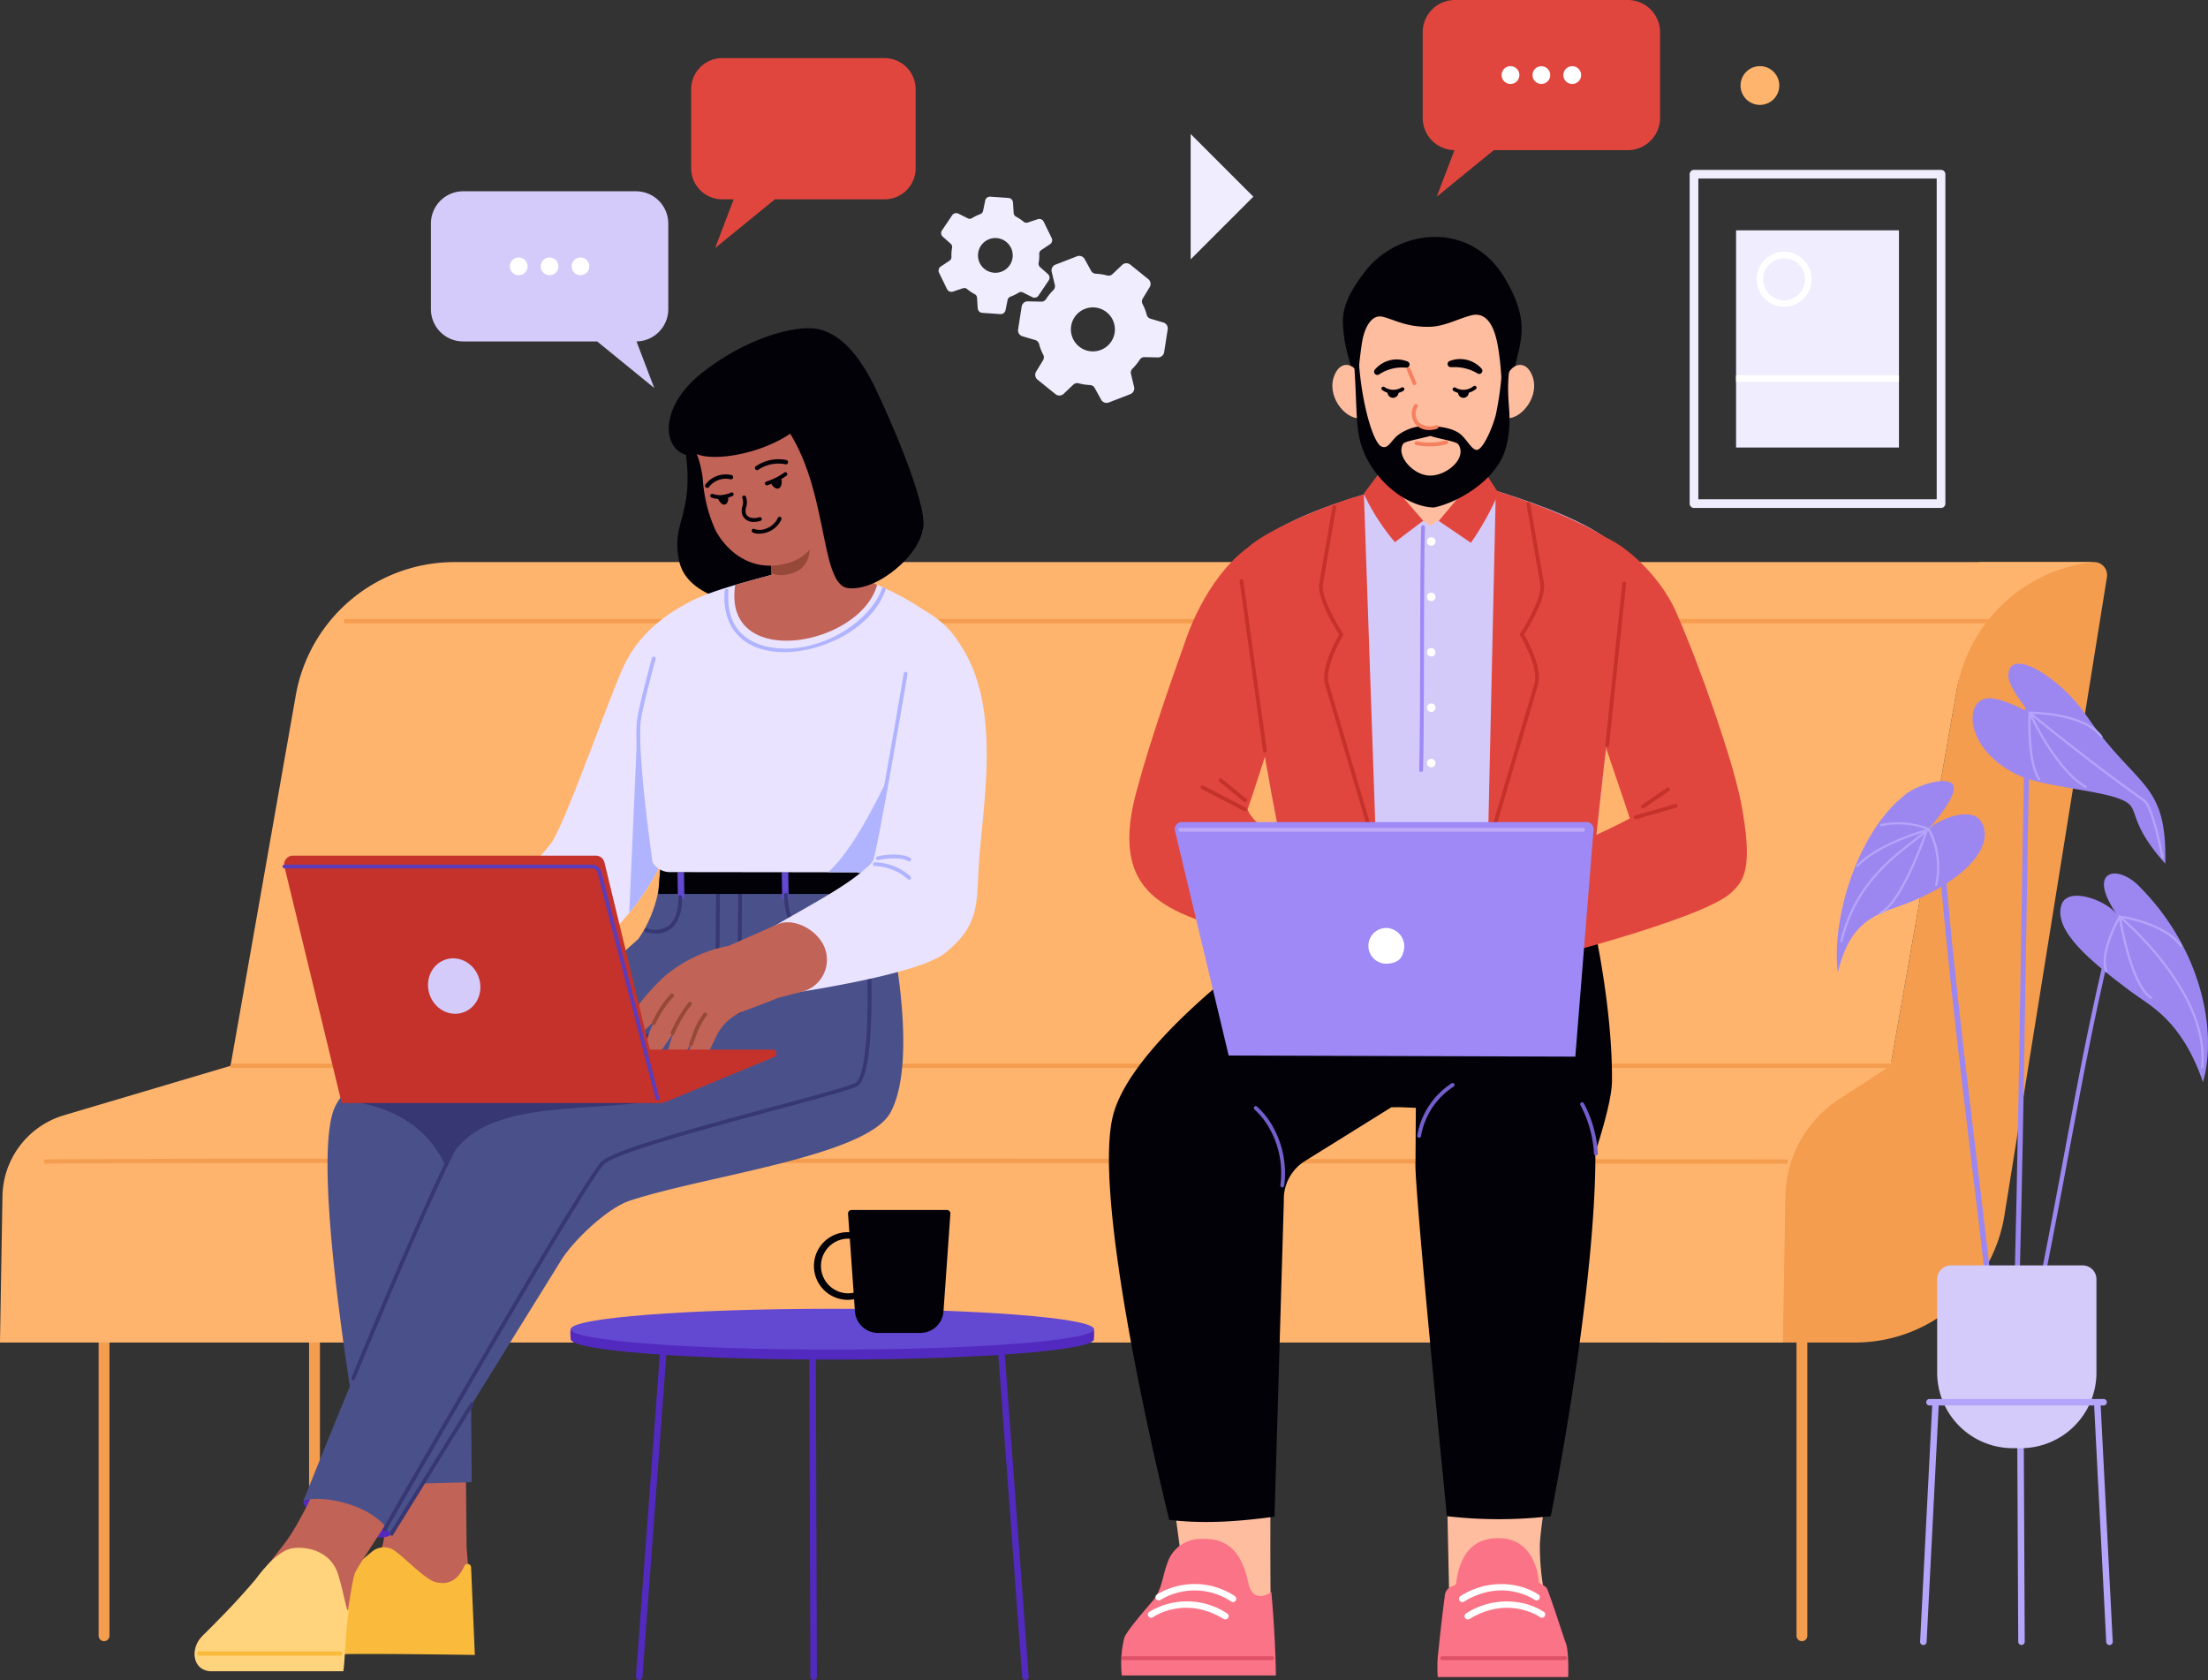
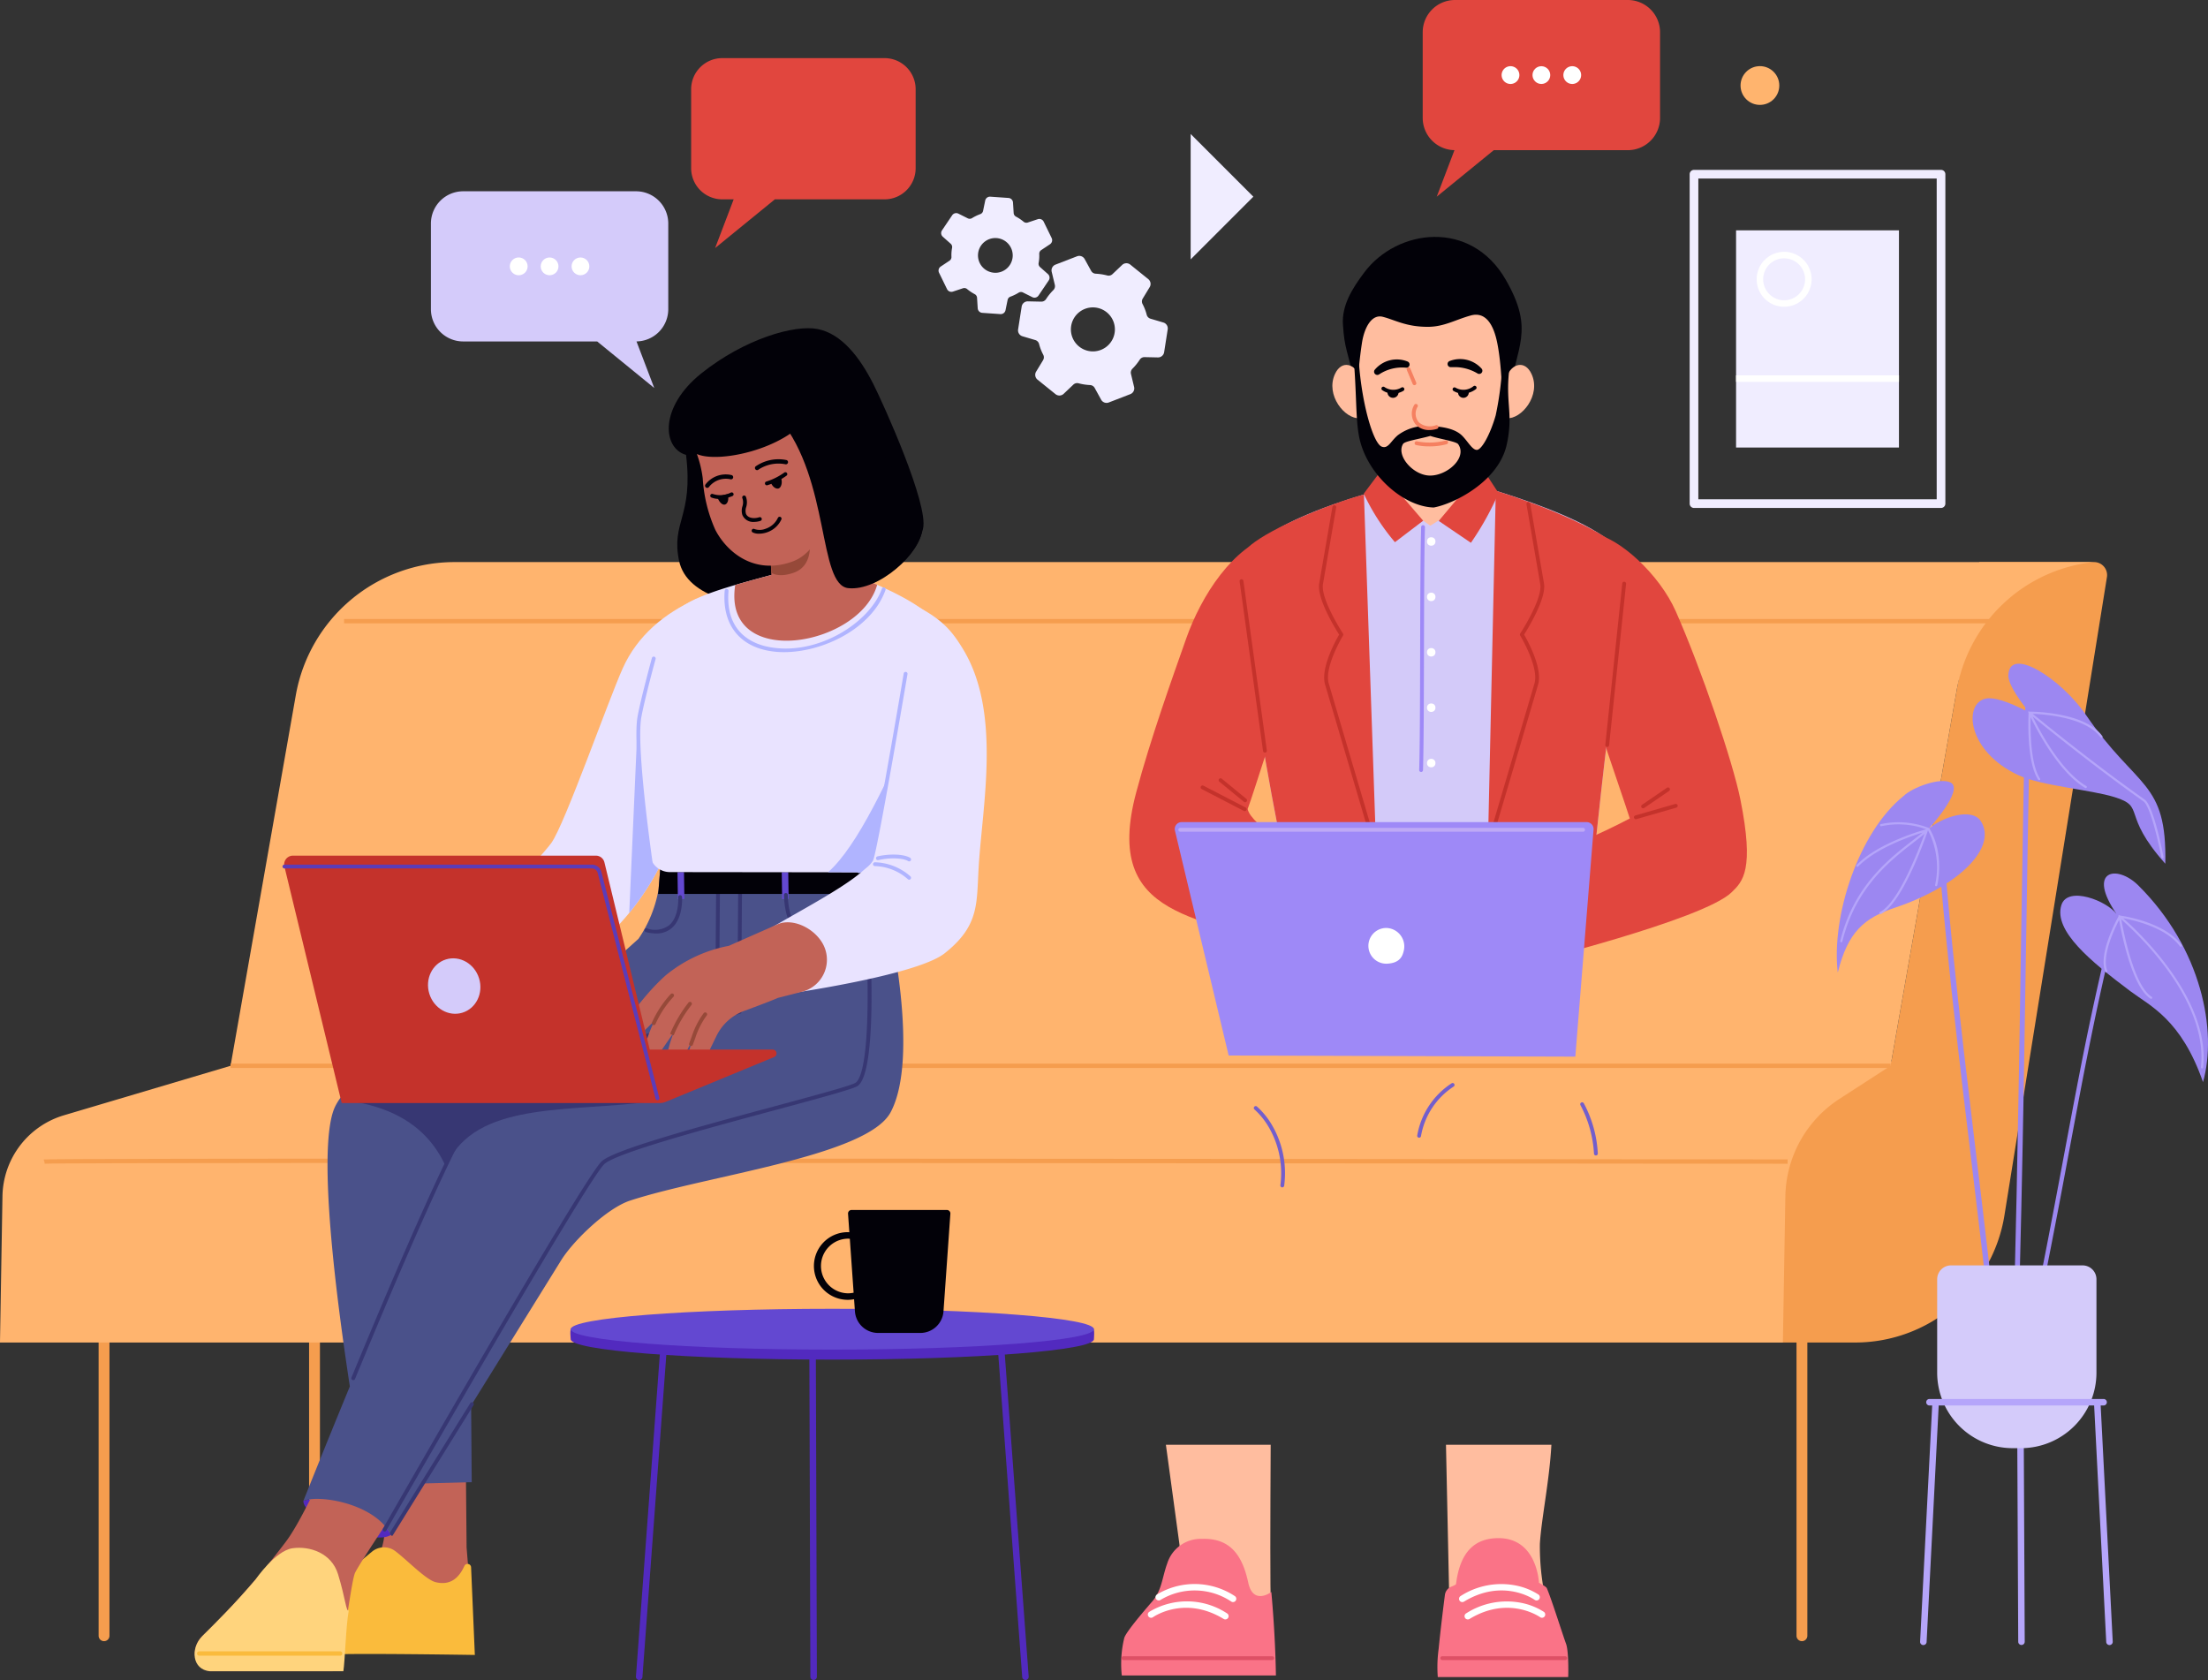
<svg xmlns="http://www.w3.org/2000/svg" width="377.286" height="287.038" viewBox="0 0 377.286 287.038">
  <rect x="0" y="0" width="377.286" height="287.038" fill="#333333" stroke="none" />
  <g id="img-helps-the-higher-education-sector" transform="translate(-1115.803 -1123.332)">
    <g id="Group_7085" data-name="Group 7085" transform="translate(-1498.827 -183.688)">
      <g id="Group_7024" data-name="Group 7024" transform="translate(2614.63 1258.776)">
        <path id="Path_18514" data-name="Path 18514" d="M2984.939,1378.812h-27.725a5.317,5.317,0,0,0-5.317,5.317v13.494a5.318,5.318,0,0,0,5.317,5.318h1.95l-3.17,8.322,10.207-8.322h18.739a5.318,5.318,0,0,0,5.318-5.318v-13.494A5.317,5.317,0,0,0,2984.939,1378.812Z" transform="translate(-2833.799 -1320.638)" fill="#e1463e" />
        <g id="Group_6999" data-name="Group 6999" transform="translate(288.715 77.271)">
          <g id="Group_6997" data-name="Group 6997">
            <path id="Path_18515" data-name="Path 18515" d="M3566.14,1559.7h-42.211a.742.742,0,0,1-.742-.741V1502.68a.742.742,0,0,1,.742-.741h42.211a.741.741,0,0,1,.741.741v56.281A.741.741,0,0,1,3566.14,1559.7Zm-41.469-1.483H3565.4v-54.8H3524.67Z" transform="translate(-3523.187 -1501.939)" fill="#f0edff" />
          </g>
          <rect id="Rectangle_4527" data-name="Rectangle 4527" width="27.832" height="37.109" transform="translate(7.931 10.327)" fill="#f0edff" />
          <g id="Group_6998" data-name="Group 6998" transform="translate(11.449 13.997)">
            <path id="Path_18516" data-name="Path 18516" d="M3563.912,1555.375a4.694,4.694,0,1,1,4.694-4.694A4.7,4.7,0,0,1,3563.912,1555.375Zm0-8.277a3.582,3.582,0,1,0,3.582,3.582A3.586,3.586,0,0,0,3563.912,1547.1Z" transform="translate(-3559.217 -1545.986)" fill="#fff" />
          </g>
          <rect id="Rectangle_4528" data-name="Rectangle 4528" width="27.832" height="1.112" transform="translate(7.931 35.102)" fill="#fff" />
        </g>
        <g id="Group_7001" data-name="Group 7001" transform="translate(73.632 80.926)">
          <path id="Path_18517" data-name="Path 18517" d="M2881.386,1513.442h-29.535a5.51,5.51,0,0,0-5.51,5.51v14.637a5.51,5.51,0,0,0,5.51,5.51h22.9l9.749,7.949-3.03-7.953a5.508,5.508,0,0,0,5.427-5.506v-14.637A5.51,5.51,0,0,0,2881.386,1513.442Z" transform="translate(-2846.341 -1513.442)" fill="#d4cbfa" />
          <g id="Group_7000" data-name="Group 7000" transform="translate(13.484 11.311)">
            <path id="Path_18518" data-name="Path 18518" d="M2891.809,1550.555a1.517,1.517,0,1,0-1.518,1.517A1.517,1.517,0,0,0,2891.809,1550.555Z" transform="translate(-2888.774 -1549.038)" fill="#fff" />
            <circle id="Ellipse_213" data-name="Ellipse 213" cx="1.517" cy="1.517" r="1.517" transform="translate(5.276)" fill="#fff" />
            <circle id="Ellipse_214" data-name="Ellipse 214" cx="1.517" cy="1.517" r="1.517" transform="translate(10.553)" fill="#fff" />
          </g>
        </g>
        <g id="Group_7003" data-name="Group 7003" transform="translate(243.101 48.244)">
          <path id="Path_18519" data-name="Path 18519" d="M3435.276,1407.632h-29.535a5.51,5.51,0,0,0-5.51,5.51v14.637a5.508,5.508,0,0,0,5.427,5.506l-3.03,7.953,9.749-7.949h22.9a5.51,5.51,0,0,0,5.51-5.51v-14.637A5.51,5.51,0,0,0,3435.276,1407.632Z" transform="translate(-3400.231 -1407.632)" fill="#e1463e" />
          <g id="Group_7002" data-name="Group 7002" transform="translate(13.484 11.311)">
            <path id="Path_18520" data-name="Path 18520" d="M3475.872,1444.744a1.517,1.517,0,1,1,1.517,1.517A1.517,1.517,0,0,1,3475.872,1444.744Z" transform="translate(-3465.319 -1443.227)" fill="#fff" />
            <circle id="Ellipse_215" data-name="Ellipse 215" cx="1.517" cy="1.517" r="1.517" transform="translate(5.276 0)" fill="#fff" />
            <path id="Path_18521" data-name="Path 18521" d="M3442.663,1444.744a1.518,1.518,0,1,1,1.517,1.517A1.518,1.518,0,0,1,3442.663,1444.744Z" transform="translate(-3442.663 -1443.227)" fill="#fff" />
          </g>
        </g>
        <g id="Group_7007" data-name="Group 7007" transform="translate(160.37 81.85)">
          <path id="Path_18525" data-name="Path 18525" d="M3062.57,1514.689l-2.184-.647a.951.951,0,0,1-.656-.663,8.311,8.311,0,0,0-.717-1.855.953.953,0,0,1,.04-.932l1.182-1.948a1.054,1.054,0,0,0-.24-1.368l-3.076-2.479a1.054,1.054,0,0,0-1.388.056l-1.648,1.564a.95.95,0,0,1-.891.24,9.517,9.517,0,0,0-1.99-.306.949.949,0,0,1-.778-.5l-1.1-2a1.054,1.054,0,0,0-1.3-.476l-3.686,1.424a1.055,1.055,0,0,0-.645,1.23l.532,2.215a.95.95,0,0,1-.24.894,9.525,9.525,0,0,0-1.266,1.564.95.95,0,0,1-.821.422l-2.272-.05a1.055,1.055,0,0,0-1.065.892l-.609,3.9a1.055,1.055,0,0,0,.742,1.174l2.185.647a.952.952,0,0,1,.656.663,8.267,8.267,0,0,0,.717,1.855.952.952,0,0,1-.04.932l-1.182,1.948a1.054,1.054,0,0,0,.24,1.368l3.076,2.479a1.054,1.054,0,0,0,1.388-.056l1.648-1.564a.95.95,0,0,1,.891-.24,9.506,9.506,0,0,0,1.99.306.951.951,0,0,1,.779.5l1.1,2a1.055,1.055,0,0,0,1.3.476l3.685-1.424a1.055,1.055,0,0,0,.645-1.23l-.532-2.215a.95.95,0,0,1,.24-.894,9.519,9.519,0,0,0,1.267-1.564.948.948,0,0,1,.821-.422l2.271.05a1.054,1.054,0,0,0,1.065-.891l.61-3.9A1.055,1.055,0,0,0,3062.57,1514.689Zm-10.684,4.684a3.759,3.759,0,1,1,2.152-4.861A3.759,3.759,0,0,1,3051.886,1519.374Z" transform="translate(-3024.156 -1493.193)" fill="#f0edff" />
          <path id="Path_18526" data-name="Path 18526" d="M3013.688,1484.7l-1.342-1.192a.749.749,0,0,1-.247-.693,6.879,6.879,0,0,0,.1-.778,6.693,6.693,0,0,0,.007-.785.751.751,0,0,1,.341-.652l1.495-.994a.831.831,0,0,0,.287-1.056l-1.365-2.8a.83.83,0,0,0-1.009-.424l-1.7.565a.748.748,0,0,1-.716-.127,7.505,7.505,0,0,0-1.317-.884.748.748,0,0,1-.388-.617l-.113-1.791a.831.831,0,0,0-.771-.776l-3.105-.217a.83.83,0,0,0-.872.661l-.362,1.758a.748.748,0,0,1-.47.558,7.509,7.509,0,0,0-1.427.692.748.748,0,0,1-.727.026l-1.6-.8a.831.831,0,0,0-1.058.28l-1.74,2.581a.831.831,0,0,0,.137,1.086l1.342,1.192a.749.749,0,0,1,.247.693,6.557,6.557,0,0,0-.109,1.563.75.75,0,0,1-.341.652l-1.494.994a.831.831,0,0,0-.287,1.056l1.365,2.8a.831.831,0,0,0,1.009.424l1.7-.565a.748.748,0,0,1,.716.127,7.505,7.505,0,0,0,1.317.884.748.748,0,0,1,.388.617l.114,1.791a.831.831,0,0,0,.771.776l3.105.217a.831.831,0,0,0,.872-.661l.361-1.758a.75.75,0,0,1,.47-.558,7.494,7.494,0,0,0,1.427-.692.749.749,0,0,1,.727-.026l1.6.8a.831.831,0,0,0,1.058-.28l1.741-2.581A.83.83,0,0,0,3013.688,1484.7Zm-9.189-.227a2.967,2.967,0,1,1,3.167-2.753A2.968,2.968,0,0,1,3004.5,1484.477Z" transform="translate(-2994.998 -1471.481)" fill="#f0edff" />
        </g>
        <circle id="Ellipse_216" data-name="Ellipse 216" cx="3.311" cy="3.311" r="3.311" transform="translate(296.039 62.855) rotate(-45)" fill="#ffb46e" />
        <g id="Group_7011" data-name="Group 7011" transform="translate(16.852 274.266)">
          <g id="Group_7008" data-name="Group 7008" transform="translate(290.121)">
            <path id="Path_18527" data-name="Path 18527" d="M3581.569,2176.246a.927.927,0,0,1-.926-.927V2122.79a.927.927,0,1,1,1.854,0v52.529A.927.927,0,0,1,3581.569,2176.246Z" transform="translate(-3580.643 -2121.863)" fill="#f59d4e" />
          </g>
          <g id="Group_7009" data-name="Group 7009">
            <path id="Path_18528" data-name="Path 18528" d="M2668.589,2176.246a.927.927,0,0,1-.927-.927V2122.79a.927.927,0,1,1,1.854,0v52.529A.927.927,0,0,1,2668.589,2176.246Z" transform="translate(-2667.662 -2121.863)" fill="#f59d4e" />
          </g>
          <g id="Group_7010" data-name="Group 7010" transform="translate(35.962)">
            <path id="Path_18529" data-name="Path 18529" d="M2781.759,2176.246a.927.927,0,0,1-.927-.927V2122.79a.927.927,0,1,1,1.854,0v52.529A.927.927,0,0,1,2781.759,2176.246Z" transform="translate(-2780.832 -2121.863)" fill="#f59d4e" />
          </g>
        </g>
        <path id="Path_18530" data-name="Path 18530" d="M3581.43,1712.8h-19.616l-15.016,85.293-17.732-2.869a18.483,18.483,0,0,0-21.434,18.04l-.367,32.878h33.342a25.833,25.833,0,0,0,25.507-21.737l17.511-109.031A2.222,2.222,0,0,0,3581.43,1712.8Z" transform="translate(-3223.609 -1568.52)" fill="#f59d4e" />
        <path id="Path_18531" data-name="Path 18531" d="M2692.293,1712.8a27.538,27.538,0,0,0-27.122,22.764l-11.145,63.3-28.475,8.454a14.676,14.676,0,0,0-10.5,13.821l-.424,25h304.65l.423-24.969a20.245,20.245,0,0,1,9.243-16.654l8.735-5.653,11.3-64.179a26.619,26.619,0,0,1,23.409-21.887Z" transform="translate(-2614.63 -1568.52)" fill="#ffb46e" />
        <g id="Group_7012" data-name="Group 7012" transform="translate(39.397 229.971)">
          <rect id="Rectangle_4529" data-name="Rectangle 4529" width="283.656" height="0.742" fill="#f59d4e" />
        </g>
        <g id="Group_7013" data-name="Group 7013" transform="translate(58.792 154.006)">
          <rect id="Rectangle_4530" data-name="Rectangle 4530" width="283.656" height="0.742" fill="#f59d4e" />
        </g>
        <g id="Group_7014" data-name="Group 7014" transform="translate(7.459 246.2)">
          <path id="Path_18532" data-name="Path 18532" d="M2936.1,2034.42c-2.951,0-295.092-.3-297.825-.005l-.031-.286-.144-.432c.348-.116,35.92-.154,82.7-.154,77.017,0,184.443.1,215.3.135Z" transform="translate(-2638.103 -2033.544)" fill="#f59d4e" />
        </g>
        <path id="Path_18533" data-name="Path 18533" d="M3362.163,1369.767l-10.712,10.712v-21.424Z" transform="translate(-3148.001 -1287.917)" fill="#f0edff" />
        <g id="Group_7023" data-name="Group 7023" transform="translate(313.857 161.64)">
          <g id="Group_7020" data-name="Group 7020">
            <g id="Group_7019" data-name="Group 7019">
              <g id="Group_7015" data-name="Group 7015" transform="translate(17.125 28.439)">
                <path id="Path_18534" data-name="Path 18534" d="M3656.2,1857.592q.68,9.009,1.58,18,.865,8.747,1.876,17.481.99,8.669,2.047,17.331,1.042,8.646,2.067,17.293,1.016,8.678,1.935,17.367.116,1.112.229,2.224c.016.156.9-.359.871-.63q-.894-8.75-1.918-17.486-1-8.612-2.049-17.218-1.043-8.656-2.058-17.316-1.012-8.756-1.913-17.526-.9-8.915-1.617-17.847-.09-1.151-.178-2.3c-.011-.149-.892.354-.871.63Z" transform="translate(-3656.198 -1856.934)" fill="#9c87f1" />
              </g>
              <g id="Group_7016" data-name="Group 7016" transform="translate(30.02 0.728)">
                <path id="Path_18535" data-name="Path 18535" d="M3699.1,1770.379q-.273,11.936-.486,23.874-.2,11.031-.367,22.063-.171,10.762-.348,21.524-.19,11.077-.424,22.153-.262,12.126-.6,24.25-.046,1.625-.093,3.25c0,.119.863-.338.871-.63q.358-12.295.632-24.591.25-11.215.443-22.432.188-10.772.352-21.545.172-10.914.358-21.829.207-11.789.465-23.576.035-1.57.071-3.141c0-.121-.864.339-.871.63Z" transform="translate(-3696.777 -1769.729)" fill="#9c87f1" />
              </g>
              <g id="Group_7017" data-name="Group 7017" transform="translate(31.968 42.458)">
                <path id="Path_18536" data-name="Path 18536" d="M3718.347,1901.736q-1.764,7.08-3.327,14.208-1.413,6.463-2.667,12.958c-.855,4.385-1.674,8.777-2.5,13.169q-1.386,7.422-2.809,14.838-1.742,9-3.611,17.969-.263,1.259-.528,2.519c-.036.171.388-.1.412-.113.163-.116.415-.306.459-.517q1.941-9.215,3.745-18.458,1.477-7.566,2.882-15.147c.829-4.433,1.652-8.868,2.507-13.3q1.248-6.465,2.619-12.905,1.508-7.01,3.22-13.974.231-.94.465-1.88c.042-.169-.39.1-.412.113a1.1,1.1,0,0,0-.459.517Z" transform="translate(-3702.906 -1901.05)" fill="#9c87f1" />
              </g>
              <path id="Path_18537" data-name="Path 18537" d="M3617.979,1838.724s6.138-6.69,3.793-7.932c-1.782-.943-6.537.822-8.032,2.27-7.7,6.167-12.4,20.545-11.265,30.189,1.709-6.939,4.519-9.328,9.748-11.077,10.722-3.587,17.572-10.176,14.722-14.76C3625.442,1835,3620.314,1836.653,3617.979,1838.724Z" transform="translate(-3602.306 -1810.479)" fill="#9c87f1" />
              <path id="Path_18538" data-name="Path 18538" d="M3735.831,1882.314c-3.695-3.672-8.9-2.621-3.693,4.929-1.562-2.266-8.446-5-9.48-1.549-1.307,4.358,4.919,9.519,11.815,14.689,3.341,2.5,8.673,4.8,12.4,15.522C3749.328,1907.214,3746.694,1893.108,3735.831,1882.314Z" transform="translate(-3684.294 -1844.414)" fill="#9c87f1" />
              <g id="Group_7018" data-name="Group 7018" transform="translate(23.207)">
                <path id="Path_18539" data-name="Path 18539" d="M3694.694,1776.182c-4.183-6.115-13.043-11.863-13.255-6.8-.073,1.745,2.546,5.157,3.646,6.428-3.829-2.017-6.182-2.661-7.452-2.418-3.938.753-3.266,9.052,5.577,13.119,3.942,1.814,12.205,2.438,16.352,3.715,5.474,1.686,1.044,2.8,8.7,11.388C3708.561,1787.3,3703.432,1788.957,3694.694,1776.182Z" transform="translate(-3675.335 -1767.439)" fill="#9c87f1" />
              </g>
            </g>
            <path id="Path_18540" data-name="Path 18540" d="M3619.4,1853.676l-.031-.052-.055-.024a14.318,14.318,0,0,0-8.224-.664.185.185,0,1,0,.094.358,13.734,13.734,0,0,1,7.662.524c-.787.218-8.291,2.367-11.878,6.1a.185.185,0,0,0,.267.257c3.007-3.13,8.859-5.135,10.982-5.786-.494.414-1.069.86-1.706,1.354-4.011,3.105-10.073,7.8-12.348,17.158a.185.185,0,0,0,.136.224.175.175,0,0,0,.044.005.185.185,0,0,0,.18-.142c2.245-9.234,8.245-13.879,12.215-16.953.682-.528,1.294-1,1.814-1.444-.929,2.578-4.438,11.8-7.6,13.359a.185.185,0,1,0,.164.332c3.8-1.875,7.854-13.742,8.025-14.246l.015-.043a13.75,13.75,0,0,1,1.217,9.317.185.185,0,0,0,.132.226.183.183,0,0,0,.047.006.185.185,0,0,0,.179-.139C3620.746,1863.352,3622.066,1858.139,3619.4,1853.676Z" transform="translate(-3603.571 -1825.526)" fill="#b5a5fa" />
            <path id="Path_18541" data-name="Path 18541" d="M3749.134,1903.1c1.856.331,7.274,1.549,9.684,4.79a.186.186,0,0,0,.3-.222c-1.578-2.123-4.374-3.38-6.44-4.061a24.89,24.89,0,0,0-4.081-.97l-.129-.106-.048.083-.122-.015.028.181c-.369.662-3.479,6.4-2.266,9.426a.185.185,0,0,0,.344-.138c-1-2.5,1.246-7.193,2.024-8.69.414,2.34,2.217,11.506,5.374,13.457a.182.182,0,0,0,.1.028.185.185,0,0,0,.1-.343c-3-1.85-4.8-10.981-5.206-13.23,2.385,2.083,14.908,13.63,13.615,25.265a.185.185,0,0,0,.164.2h.021a.185.185,0,0,0,.184-.165C3764.066,1916.944,3751.785,1905.435,3749.134,1903.1Z" transform="translate(-3700.187 -1859.602)" fill="#b5a5fa" />
            <path id="Path_18542" data-name="Path 18542" d="M3725.043,1808.214c-8.7-6.151-17.173-13.048-19.105-14.635,2,.073,9.086.573,11.588,4.025a.185.185,0,1,0,.3-.218c-1.273-1.756-3.754-2.995-7.376-3.682a30.2,30.2,0,0,0-5.043-.508h-.286l.1.219c-.036.709-.378,8.386,1.648,11.424a.184.184,0,0,0,.154.083.185.185,0,0,0,.154-.288c-1.647-2.47-1.661-8.377-1.61-10.481,1.1,2.263,4.82,9.412,9.327,12.088a.185.185,0,1,0,.189-.319c-4.389-2.606-8.044-9.585-9.156-11.875,2.3,1.881,10.5,8.523,18.9,14.469,1.225.866,2.643,7.23,3.086,9.609a.185.185,0,0,0,.182.151.18.18,0,0,0,.034,0,.185.185,0,0,0,.148-.216C3728.213,1817.7,3726.64,1809.344,3725.043,1808.214Z" transform="translate(-3672.449 -1785.011)" fill="#b5a5fa" />
          </g>
          <g id="Group_7022" data-name="Group 7022" transform="translate(14.237 102.803)">
            <g id="Group_7021" data-name="Group 7021" transform="translate(16.578 24.274)">
              <path id="Path_18543" data-name="Path 18543" d="M3700.02,2207.917a.557.557,0,0,1-.557-.553l-.186-39.469a.556.556,0,0,1,.554-.559h0a.557.557,0,0,1,.557.553l.186,39.469a.556.556,0,0,1-.553.559Z" transform="translate(-3699.277 -2167.336)" fill="#b5a5fa" />
            </g>
            <path id="Rectangle_4531" data-name="Rectangle 4531" d="M2.371,0H24.846a2.371,2.371,0,0,1,2.371,2.371V18.32a12.91,12.91,0,0,1-12.91,12.91h-1.4A12.91,12.91,0,0,1,0,18.32V2.371A2.371,2.371,0,0,1,2.371,0Z" transform="translate(2.915)" fill="#d4cbfa" />
            <path id="Path_18544" data-name="Path 18544" d="M3677.959,2163.89h.5a.556.556,0,0,0,0-1.112h-29.753a.556.556,0,0,0,0,1.112h.465l-2.064,40.35a.556.556,0,0,0,.527.583h.029a.557.557,0,0,0,.555-.527l2.066-40.407h26.561l2.067,40.407a.556.556,0,0,0,.555.527h.028a.556.556,0,0,0,.527-.583Z" transform="translate(-3647.108 -2139.953)" fill="#b5a5fa" />
          </g>
        </g>
      </g>
      <g id="Group_7051" data-name="Group 7051" transform="translate(2647.876 1363.097)">
        <path id="Path_18545" data-name="Path 18545" d="M2809.434,2139.91l.3,32.648.9,10.986s-24.365,7.755-26.484,5.946,4.543-7.587,7.168-11.3c.575-.813,5.237-3.353,4.356-11.364-.659-5.99-4.419-24.793-4.419-24.793Z" transform="translate(-2763.252 -1964.23)" fill="#c26357" />
        <path id="Path_18546" data-name="Path 18546" d="M2800.81,2245.929l.644,15s-21.4-.339-24.74-.057c-2,.168-5.58.43-6.453-.845a3.813,3.813,0,0,1,.023-4.484c3.112-3.465,10.465-9.665,13.578-12.248a3.207,3.207,0,0,1,3.976-.123l.041.031c2.189,1.687,5.252,4.89,6.865,5.287,2.328.573,3.885-.478,4.929-2.778A.6.6,0,0,1,2800.81,2245.929Z" transform="translate(-2753.562 -2034.246)" fill="#fabb3c" />
        <path id="Path_18547" data-name="Path 18547" d="M2783.745,2221.408c-6.333-2.5-5.99-4.561-5.99-4.561,2.647-1.153,12.313.458,14.95,5.792C2792.7,2222.638,2790.979,2224.265,2783.745,2221.408Z" transform="translate(-2759.162 -2016.478)" fill="#522abf" />
        <path id="Path_18548" data-name="Path 18548" d="M2721.961,2214.161h21.032a5.77,5.77,0,0,0,1.042-2.185c1.192-4.714,2.163-13.467,2.779-14.685,1.549-3.065,15.639-23.658,15.639-23.658l-16.6-3.72s-7.038,17.046-10.882,22.108a136.324,136.324,0,0,1-14.265,16.123C2718.585,2210.262,2719.143,2213.465,2721.961,2214.161Z" transform="translate(-2719.365 -1984.699)" fill="#c26357" />
        <path id="Path_18549" data-name="Path 18549" d="M2721.847,2263.882h22.833c.277-1.818.429-7.769.923-10.411-.437.416-.555-1.974-1.832-6.156-1.111-3.637-4.837-4.858-7.778-4.445s-6.327,5.347-6.327,5.347h0c-3.643,4.283-6.506,7.077-9.074,9.646C2718.471,2259.983,2718.853,2263.613,2721.847,2263.882Z" transform="translate(-2719.252 -2034.42)" fill="#ffd47d" />
        <path id="Path_18550" data-name="Path 18550" d="M2877.835,1885.736l-2.1,1.256c-.3-.98-.6-1.929-.885-2.822a28.55,28.55,0,0,1-.671-7.249l-35.4-.855-.329,4.073a21.517,21.517,0,0,1-3.43,8.417l-3.729,3.35c-7.634,2.527-44.871,15.348-48.439,26.135-2.5,7.545.368,30.747,2.849,46.991-4.547,11.027-7.942,19.565-7.942,19.565,2.647-1.153,12.313.458,14.95,5.792l5.445-8.776,8.371-.224-.1-13.113,15.443-24.894c2.18-3.423,7.86-8.839,11.718-10.1,13.2-4.322,40.486-7.572,44.515-15.085C2883.13,1908.825,2877.835,1885.736,2877.835,1885.736Z" transform="translate(-2759.168 -1784.229)" fill="#4a518a" />
        <path id="Path_18551" data-name="Path 18551" d="M2857.36,2002.967l-.487,9.544c5.508-9.519,20.742-7.808,34.043-9.544Z" transform="translate(-2813.141 -1870.804)" fill="#373773" />
        <g id="Group_7025" data-name="Group 7025" transform="translate(32.147 105.894)">
          <path id="Path_18552" data-name="Path 18552" d="M2820.743,2020a.327.327,0,0,1-.284-.489c1.392-2.434,34.128-59.653,37.358-62.748,2.108-2.02,17.356-6.129,29.607-9.43,6.735-1.815,12.552-3.382,13.708-3.96.689-.344,1.879-2.34,2.109-11.838.133-5.48-.131-10.832-.134-10.886a.327.327,0,0,1,.31-.343.323.323,0,0,1,.343.31c.111,2.214.992,21.677-2.335,23.341-1.214.607-6.782,2.107-13.83,4.007-11.538,3.109-27.338,7.367-29.326,9.271-3.162,3.031-36.9,62.006-37.243,62.6A.326.326,0,0,1,2820.743,2020Z" transform="translate(-2820.416 -1920.3)" fill="#373773" />
        </g>
        <g id="Group_7026" data-name="Group 7026" transform="translate(33.354 183.511)">
          <path id="Path_18553" data-name="Path 18553" d="M2838.422,2164.6a.327.327,0,0,0-.45.1l-13.76,22.181c.142.378.3.568.486.455l13.829-22.292A.327.327,0,0,0,2838.422,2164.6Z" transform="translate(-2824.213 -2164.554)" fill="#373773" />
        </g>
        <g id="Group_7027" data-name="Group 7027" transform="translate(0.42 226.067)">
          <path id="Path_18554" data-name="Path 18554" d="M2745.034,2299.214h-24.088a.371.371,0,0,1,0-.742h24.088a.371.371,0,1,1,0,.742Z" transform="translate(-2720.575 -2298.472)" fill="#fabb3c" />
        </g>
        <g id="Group_7028" data-name="Group 7028" transform="translate(88.978 96.197)">
          <path id="Path_18555" data-name="Path 18555" d="M2999.583,1908.218h0a.327.327,0,0,1-.324-.329l.135-17.779a.327.327,0,0,1,.327-.324h0a.327.327,0,0,1,.324.33l-.135,17.779A.326.326,0,0,1,2999.583,1908.218Z" transform="translate(-2999.256 -1889.785)" fill="#373773" />
        </g>
        <g id="Group_7029" data-name="Group 7029" transform="translate(92.749 96.197)">
          <path id="Path_18556" data-name="Path 18556" d="M3011.451,1908.218h0a.327.327,0,0,1-.324-.329l.135-17.779a.327.327,0,0,1,.327-.324h0a.327.327,0,0,1,.324.33l-.135,17.779A.326.326,0,0,1,3011.451,1908.218Z" transform="translate(-3011.124 -1889.785)" fill="#373773" />
        </g>
        <path id="Path_18557" data-name="Path 18557" d="M2895.559,1732.659c-5.409,2.449-10.036,6.227-12.55,11.838s-9.889,26.612-12.193,29.835c-1.861,2.6-16.04,17.452-18.769,24.674,4.986,2.428,9.333,1.351,14.433,1.264,10.607-5.87,18.877-12.948,23.886-24.1,2.636-5.867,3.735-12.311,4.266-18.721C2895.328,1749.076,2897.291,1741.02,2895.559,1732.659Z" transform="translate(-2809.848 -1686.392)" fill="#e9e3ff" />
        <path id="Path_18558" data-name="Path 18558" d="M2959.216,1821.152c.442-.983.837-1.984,1.2-3l-6-19.567-1.444,32.693A44.821,44.821,0,0,0,2959.216,1821.152Z" transform="translate(-2878.698 -1731.37)" fill="#b0b4ff" />
        <path id="Path_18559" data-name="Path 18559" d="M3004.4,1880.887a39.127,39.127,0,0,1-.113-3.966l-35.4-.855-.329,4.073q-.031.377-.091.748Z" transform="translate(-2889.27 -1784.229)" fill="#020108" />
        <path id="Path_18560" data-name="Path 18560" d="M2999.713,1587.209c-3.959-.8-12.505,1.665-19.881,7.548-7.287,5.812-6.654,12.828-2.641,13.948,1.287,10.593-2.593,11.41-1.187,18.107,2.616,12.462,38.132,9.191,41.681-5.483,1-4.126-6.725-21.235-8.48-24.708C3006.854,1591.967,3003.752,1588.022,2999.713,1587.209Z" transform="translate(-2893.212 -1587.063)" fill="#020108" />
        <path id="Path_18561" data-name="Path 18561" d="M2821.914,2003.283a7.632,7.632,0,0,1,.882-.9l-23.947-.311c8.2.945,14.4,4.289,17.585,11.255C2818.762,2008.447,2820.7,2004.789,2821.914,2003.283Z" transform="translate(-2773.555 -1870.191)" fill="#373773" />
        <g id="Group_7030" data-name="Group 7030" transform="translate(100.332 92.921)">
          <rect id="Rectangle_4532" data-name="Rectangle 4532" width="1.112" height="4.605" transform="translate(0 0.016) rotate(-0.838)" fill="#6348d1" />
        </g>
        <g id="Group_7031" data-name="Group 7031" transform="translate(82.519 92.921)">
          <rect id="Rectangle_4533" data-name="Rectangle 4533" width="1.112" height="4.605" transform="translate(0 0.016) rotate(-0.838)" fill="#6348d1" />
        </g>
        <g id="Group_7032" data-name="Group 7032" transform="translate(76.887 96.871)">
          <path id="Path_18562" data-name="Path 18562" d="M2963.184,1898.446a7.136,7.136,0,0,1-1.728-.232.327.327,0,1,1,.158-.634,4.106,4.106,0,0,0,3.781-.521c1.776-1.486,1.575-4.772,1.573-4.805a.327.327,0,0,1,.3-.348.324.324,0,0,1,.349.3c.01.148.227,3.648-1.8,5.349A3.966,3.966,0,0,1,2963.184,1898.446Z" transform="translate(-2961.208 -1891.905)" fill="#373773" />
        </g>
        <g id="Group_7033" data-name="Group 7033" transform="translate(100.714 96.5)">
          <path id="Path_18563" data-name="Path 18563" d="M3041.6,1898.652a4.772,4.772,0,0,1-2.68-.745c-2.143-1.409-2.669-4.493-2.734-6.833a.327.327,0,0,1,.318-.336h.009a.327.327,0,0,1,.326.318c.06,2.184.532,5.05,2.439,6.3,1.358.893,3.292.848,5.748-.134a.327.327,0,0,1,.242.607A10.052,10.052,0,0,1,3041.6,1898.652Z" transform="translate(-3036.19 -1890.739)" fill="#373773" />
        </g>
        <g id="Group_7034" data-name="Group 7034" transform="translate(26.785 116.476)">
          <path id="Path_18564" data-name="Path 18564" d="M2803.87,2016.854a.326.326,0,0,1-.3-.452c7.723-18.686,17.686-41.9,21.294-46.392,5.976-7.436,43.386-16.04,44.975-16.4a.327.327,0,0,1,.146.637c-.387.089-38.776,8.915-44.611,16.175-3.559,4.429-13.493,27.586-21.2,46.232A.326.326,0,0,1,2803.87,2016.854Z" transform="translate(-2803.543 -1953.6)" fill="#373773" />
        </g>
        <path id="Path_18565" data-name="Path 18565" d="M2988.536,1712.427c-5.7,2.188-18.021,4.447-22.458,7.449-2.7,1.826-7.35,13.4-7.756,19.118-.392,5.521,1.024,17.759,1.748,23.471a3.491,3.491,0,0,0,3.46,3.051l33.723.04s6.013-16.9,9.531-30.138a82.786,82.786,0,0,0,2.372-11.258C3009.675,1719.29,2988.536,1712.427,2988.536,1712.427Z" transform="translate(-2882.306 -1672.59)" fill="#e9e3ff" />
        <path id="Path_18566" data-name="Path 18566" d="M3075.518,1791.5c-5.3,12.009-10.593,23.535-15.662,27.994l6.711.008S3071.959,1804.349,3075.518,1791.5Z" transform="translate(-2951.621 -1726.536)" fill="#b0b4ff" />
        <path id="Path_18567" data-name="Path 18567" d="M3049.928,1732.186c6.667,3.031,8.505,5.072,10.708,8.688,6.607,10.846,3.317,26.663,2.687,37.284-.371,6.262.141,9.992-5.818,14.716-3.911,3.1-19.543,5.839-26.669,6.893-1.8-4.768-2.74-6.714-3.637-10.842,5.486-3.35,17.074-9.184,17.779-12.055a206.97,206.97,0,0,0,4.839-33.2C3050.125,1739.605,3049.185,1736.119,3049.928,1732.186Z" transform="translate(-2929.342 -1686.07)" fill="#e9e3ff" />
        <g id="Group_7035" data-name="Group 7035" transform="translate(90.537 44.269)">
          <path id="Path_18568" data-name="Path 18568" d="M3014.344,1737.45a14.334,14.334,0,0,1-2.967-.295c-4.987-1.059-7.6-4.771-7.169-10.185a.327.327,0,1,1,.651.052c-.551,6.914,3.932,8.916,6.653,9.493,8.282,1.758,17.476-3.992,19.567-9.925a.327.327,0,0,1,.616.217C3029.387,1733.359,3021.089,1737.45,3014.344,1737.45Z" transform="translate(-3004.162 -1726.373)" fill="#b0b4ff" />
        </g>
        <path id="Path_18569" data-name="Path 18569" d="M3027.257,1683.289l-1.3-8.977-10.495,6.37.366,8.061c-2.032.551-4.155,1.12-6.176,1.714-2.246,14.669,21.3,10.565,24.257-.034-.574-.255-1.148-.5-1.716-.74A8.2,8.2,0,0,1,3027.257,1683.289Z" transform="translate(-2917.269 -1646.587)" fill="#c26357" />
        <path id="Path_18570" data-name="Path 18570" d="M2980.182,1909.721c-1.647-2.459-4.946-3.86-7.306-2.963l-8.494,3.75a24.014,24.014,0,0,0-10.77,5.032c-3.3,2.949-5.877,6.6-8.452,10.193a2.019,2.019,0,0,0-.4,1.058,1.1,1.1,0,0,0,1.531,1.116,3.509,3.509,0,0,0,1.174-.716,46.161,46.161,0,0,0,4.272-3.967,22.307,22.307,0,0,0-1.389,3.468,4.3,4.3,0,0,0-.333,2.2,1.215,1.215,0,0,0,.86.935c.756.181,1.339-.508,1.76-1.119l2.354-3.412a20.855,20.855,0,0,0-.971,3.044,2.377,2.377,0,0,0,.157,1.968,1.426,1.426,0,0,0,1.557.378c.98-.327,1.243-1.77,1.687-2.649.21-.415.428-.811.65-1.2a14.483,14.483,0,0,0-.613,2.773,1.329,1.329,0,0,0,.422,1.4,1.293,1.293,0,0,0,1.219.1,3.31,3.31,0,0,0,1.543-1.834l1.638-3.37a8.529,8.529,0,0,1,4.733-4.279s4.441-1.632,5.765-2.225l4.109-1.048A5.642,5.642,0,0,0,2980.182,1909.721Z" transform="translate(-2873.099 -1804.982)" fill="#c26357" />
        <g id="Group_7036" data-name="Group 7036" transform="translate(84.499 116.906)">
          <path id="Path_18571" data-name="Path 18571" d="M2985.489,1960.691a.327.327,0,0,1-.306-.442c.171-.452.31-.835.433-1.173a13.964,13.964,0,0,1,2.026-3.98.327.327,0,1,1,.541.367,13.3,13.3,0,0,0-1.953,3.836c-.124.34-.264.726-.436,1.181A.328.328,0,0,1,2985.489,1960.691Z" transform="translate(-2985.162 -1954.953)" fill="#964939" />
        </g>
        <g id="Group_7037" data-name="Group 7037" transform="translate(81.265 115.087)">
          <path id="Path_18572" data-name="Path 18572" d="M2975.587,1954.958l-.308-.114-.295-.141a23.093,23.093,0,0,1,3.139-5.351.327.327,0,0,1,.508.411A22.485,22.485,0,0,0,2975.587,1954.958Z" transform="translate(-2974.984 -1949.231)" fill="#964939" />
        </g>
        <g id="Group_7038" data-name="Group 7038" transform="translate(78.135 113.673)">
          <path id="Path_18573" data-name="Path 18573" d="M2965.462,1950.182a.321.321,0,0,1-.135-.029.326.326,0,0,1-.163-.432,17.781,17.781,0,0,1,3.192-4.838.327.327,0,1,1,.474.45,17.1,17.1,0,0,0-3.071,4.658A.327.327,0,0,1,2965.462,1950.182Z" transform="translate(-2965.135 -1944.78)" fill="#964939" />
        </g>
        <path id="Path_18574" data-name="Path 18574" d="M2850.892,1903.776H2829.9l-7.747-31.983a1.5,1.5,0,0,0-1.458-1.147h-51.765a1.5,1.5,0,0,0-1.458,1.854l9.79,40.419h54.319a2.68,2.68,0,0,0,1.027-.2l18.536-7.66A.665.665,0,0,0,2850.892,1903.776Z" transform="translate(-2752.121 -1780.53)" fill="#c4322b" />
        <path id="Path_18575" data-name="Path 18575" d="M3035.7,1702.153c0,.46.445,4.084-2.772,5.211-2.6.908-3.8.013-3.815-.013l-.111-2.469a10.255,10.255,0,0,0,3.771-.637A6.95,6.95,0,0,0,3035.7,1702.153Z" transform="translate(-2930.572 -1665.58)" fill="#964939" />
        <g id="Group_7039" data-name="Group 7039" transform="translate(113.216 58.719)">
          <path id="Path_18576" data-name="Path 18576" d="M3075.858,1806.225a.327.327,0,0,1-.219-.569c.34-.307.627-.526.881-.719a3.96,3.96,0,0,0,1.153-1.181c.488-.908,3.746-19.417,5.815-31.636a.327.327,0,0,1,.645.109c-.533,3.143-5.221,30.737-5.9,31.867a4.542,4.542,0,0,1-1.314,1.36c-.243.186-.519.4-.84.685A.325.325,0,0,1,3075.858,1806.225Z" transform="translate(-3075.531 -1771.847)" fill="#b0b4ff" />
        </g>
        <g id="Group_7040" data-name="Group 7040" transform="translate(75.496 56.093)">
          <path id="Path_18577" data-name="Path 18577" d="M2959.5,1800.739a.326.326,0,0,1-.323-.279c-.128-.862-3.134-21.164-2.147-26.625.553-3.061,2.434-9.943,2.453-10.013a.327.327,0,0,1,.63.173c-.019.069-1.892,6.924-2.44,9.956-.968,5.356,2.119,26.2,2.15,26.412a.327.327,0,0,1-.275.372A.367.367,0,0,1,2959.5,1800.739Z" transform="translate(-2956.829 -1763.582)" fill="#b0b4ff" />
        </g>
        <g id="Group_7041" data-name="Group 7041" transform="translate(115.916 91.247)">
          <path id="Path_18578" data-name="Path 18578" d="M3090.212,1877.186a.326.326,0,0,1-.229-.094,8.892,8.892,0,0,0-5.659-2.231.327.327,0,0,1,.059-.651,9.511,9.511,0,0,1,6.059,2.416.327.327,0,0,1-.229.56Z" transform="translate(-3084.027 -1874.209)" fill="#b0b4ff" />
        </g>
        <g id="Group_7042" data-name="Group 7042" transform="translate(116.421 89.932)">
          <path id="Path_18579" data-name="Path 18579" d="M3091.3,1871.23a.326.326,0,0,1-.165-.045c-.937-.55-3.183-.623-5.113-.166a.327.327,0,0,1-.15-.636c1.792-.425,4.361-.485,5.594.239a.327.327,0,0,1-.166.608Z" transform="translate(-3085.616 -1870.069)" fill="#b0b4ff" />
        </g>
        <ellipse id="Ellipse_217" data-name="Ellipse 217" cx="4.449" cy="4.763" rx="4.449" ry="4.763" transform="translate(38.714 109.148) rotate(-17.052)" fill="#d4cbfa" />
        <g id="Group_7043" data-name="Group 7043" transform="translate(15.026 91.642)">
          <path id="Path_18580" data-name="Path 18580" d="M2830.6,1915.7a.327.327,0,0,1-.316-.245L2820.4,1876.9a1.025,1.025,0,0,0-1-.791h-52.533a.327.327,0,0,1,0-.654H2819.4a1.676,1.676,0,0,1,1.634,1.287l9.888,38.557a.327.327,0,0,1-.236.4A.32.32,0,0,1,2830.6,1915.7Z" transform="translate(-2766.538 -1875.451)" fill="#5c3cb8" />
        </g>
        <path id="Path_18581" data-name="Path 18581" d="M2989.363,1640.934a19.119,19.119,0,0,1,1,4.16,25.164,25.164,0,0,0,2.133,8.761c1.922,3.759,6.593,7.813,13.159,5.463,5.314-1.9,6.767-10.033,6.6-13.452a21.66,21.66,0,0,0-3.778-11.349C3004.278,1640.195,2992.976,1642.542,2989.363,1640.934Z" transform="translate(-2903.529 -1619.438)" fill="#c26357" />
        <g id="Group_7050" data-name="Group 7050" transform="translate(87.229 22.383)">
          <path id="Path_18582" data-name="Path 18582" d="M3000.354,1676.79a8.357,8.357,0,0,1,1.762-.484c.267.911,0,1.634-.457,1.767S3000.627,1677.616,3000.354,1676.79Z" transform="translate(-2998.256 -1670.33)" fill="#020108" />
          <path id="Path_18583" data-name="Path 18583" d="M3028.86,1668.1c.591-.21,1.156-.362,1.826-.576.31.829.005,1.724-.457,1.827S3029.128,1669.014,3028.86,1668.1Z" transform="translate(-3017.704 -1664.341)" fill="#020108" />
          <g id="Group_7044" data-name="Group 7044" transform="translate(6.264 6.202)">
            <path id="Path_18584" data-name="Path 18584" d="M3015.577,1681.529a2,2,0,0,1-1.99-1.16,2.444,2.444,0,0,1,0-1.5,2.114,2.114,0,0,0-.009-1.389.327.327,0,0,1,.6-.262,2.7,2.7,0,0,1,.048,1.792,1.89,1.89,0,0,0-.034,1.122c.3.771,1.393.887,2.262.6a.327.327,0,1,1,.2.622A3.54,3.54,0,0,1,3015.577,1681.529Z" transform="translate(-3013.466 -1677.019)" fill="#020108" />
          </g>
          <g id="Group_7045" data-name="Group 7045" transform="translate(7.972 9.822)">
            <path id="Path_18585" data-name="Path 18585" d="M3020.079,1691.314a2.309,2.309,0,0,1-1.066-.219.327.327,0,1,1,.309-.576,2.725,2.725,0,0,0,1.882-.047,3.552,3.552,0,0,0,2.116-1.873.327.327,0,0,1,.593.275,4.182,4.182,0,0,1-2.5,2.218A4.273,4.273,0,0,1,3020.079,1691.314Z" transform="translate(-3018.841 -1688.409)" fill="#020108" />
          </g>
          <g id="Group_7046" data-name="Group 7046" transform="translate(0 2.578)">
            <path id="Path_18586" data-name="Path 18586" d="M2994.123,1667.934a.365.365,0,0,1-.191-.053.37.37,0,0,1-.126-.509,4.359,4.359,0,0,1,4.47-1.628.371.371,0,1,1-.209.711,3.647,3.647,0,0,0-3.627,1.3A.37.37,0,0,1,2994.123,1667.934Z" transform="translate(-2993.753 -1665.613)" fill="#020108" />
          </g>
          <g id="Group_7047" data-name="Group 7047" transform="translate(8.522)">
            <path id="Path_18587" data-name="Path 18587" d="M3020.941,1659.368a.371.371,0,0,1-.258-.637,6.852,6.852,0,0,1,5.274-1.087.371.371,0,0,1-.182.719,6.169,6.169,0,0,0-4.577.9A.37.37,0,0,1,3020.941,1659.368Z" transform="translate(-3020.57 -1657.501)" fill="#020108" />
          </g>
          <g id="Group_7048" data-name="Group 7048" transform="translate(10.232 2.218)">
            <path id="Path_18588" data-name="Path 18588" d="M3026.278,1666.722a.327.327,0,0,1-.095-.64,10.845,10.845,0,0,0,3.063-1.529.327.327,0,0,1,.408.511,11.3,11.3,0,0,1-3.282,1.644A.331.331,0,0,1,3026.278,1666.722Z" transform="translate(-3025.951 -1664.482)" fill="#020108" />
          </g>
          <g id="Group_7049" data-name="Group 7049" transform="translate(0.88 5.672)">
            <path id="Path_18589" data-name="Path 18589" d="M2998.056,1676.464a3.639,3.639,0,0,1-1.321-.239.327.327,0,0,1,.23-.612,3.976,3.976,0,0,0,3.092-.241.327.327,0,1,1,.238.608A6.157,6.157,0,0,1,2998.056,1676.464Z" transform="translate(-2996.523 -1675.349)" fill="#020108" />
          </g>
        </g>
        <path id="Path_18590" data-name="Path 18590" d="M3033.886,1623.168c8.642,10.468,6.533,28.345,11.719,28.9s12.452-6.044,12.649-10.136c.157-3.26-14.345-24.681-14.345-24.681S3038.734,1617.351,3033.886,1623.168Z" transform="translate(-2933.904 -1607.656)" fill="#020108" />
      </g>
      <g id="Group_7080" data-name="Group 7080" transform="translate(2804.12 1347.496)">
        <path id="Path_18591" data-name="Path 18591" d="M3255.163,2187.405h-17.906l2.258,16.589c.4,2.456-.319,6.626-1.088,8.993l-3.173,9.774h19.655l.3-8.432C3255.048,2213.438,3255.1,2199.189,3255.163,2187.405Z" transform="translate(-3227.527 -1981.031)" fill="#ffbd9f" />
        <path id="Path_18592" data-name="Path 18592" d="M3408.2,2204.359c.227-4.123,1.633-10.787,1.969-16.954h-18.014l.536,25.254-.321,10.1h19.678l-2.1-6.03A41.607,41.607,0,0,1,3408.2,2204.359Z" transform="translate(-3334.567 -1981.031)" fill="#ffbd9f" />
        <path id="Path_18593" data-name="Path 18593" d="M3244,2261.317c-.107-7.325-.783-14.261-.783-14.261s-3.1,2.357-3.947-1.608c-1.055-4.909-3.245-7.632-7.95-7.47a5.992,5.992,0,0,0-5.881,4.173c-.883,2.4-.907,4.608-2.585,6.538-2.054,2.36-4.4,5.191-4.755,6.173a18.719,18.719,0,0,0-.434,6.454Z" transform="translate(-3215.472 -2015.529)" fill="#fa7387" />
        <path id="Path_18594" data-name="Path 18594" d="M3387.586,2261.341h22.278c.021-.011.132-4.336-.359-5.678-.7-1.925-2.513-7.727-3.286-9.5-.134-.307-1.347-.934-1.347-.934s-.286-7.753-7.083-7.626c-3.9.073-6.408,2.326-7.093,7.887a3.205,3.205,0,0,1-.761.386,1.783,1.783,0,0,0-1.134,1.435c-.245,1.913-.747,5.931-1.066,9.189A22.833,22.833,0,0,0,3387.586,2261.341Z" transform="translate(-3331.398 -2015.278)" fill="#fa7387" />
        <path id="Path_18595" data-name="Path 18595" d="M3292.428,1738.821h50.7c.872-8.472,3.1-29.713,3.83-33.259,1.708-8.255,4.022-23.309,1.193-26.741-5.614-6.813-30.63-12.77-30.63-12.77s-24.394,4.942-31.418,11.966c-3.2,3.2-1.325,15.426.153,26.983C3287.785,1716.969,3292.211,1737.8,3292.428,1738.821Z" transform="translate(-3261.02 -1625.35)" fill="#d3caf9" />
        <g id="Group_7053" data-name="Group 7053" transform="translate(53.011 49.247)">
          <path id="Path_18598" data-name="Path 18598" d="M3378.084,1735.117h-.011a.327.327,0,0,1-.317-.337c.125-4.191.145-12.484.164-20.5.02-8.184.039-16.647.17-21.017a.336.336,0,0,1,.336-.317.327.327,0,0,1,.317.336c-.13,4.361-.15,12.819-.169,21-.019,8.024-.039,16.322-.164,20.522A.327.327,0,0,1,3378.084,1735.117Z" transform="translate(-3377.757 -1692.942)" fill="#9e89f7" />
        </g>
-         <path id="Path_18599" data-name="Path 18599" d="M3293.856,1897.16l-.261-.007a55.366,55.366,0,0,0-1.326-5.526l-49.914,1.131-2.677,6.464c-4.886,3.479-25.3,18.6-28.1,30.351-3.69,15.531,9.663,68.872,9.663,68.872,4.422.531,9.684.592,17.986-.543l1.594-54.011a7.644,7.644,0,0,1,3.675-6.793l14.688-9.139,1.449-.021,2.742.113-.059,9.272h0c-.334,3.386,5.373,60.5,5.373,60.5a77.928,77.928,0,0,0,17.739,0s7.344-36.388,7.625-60.525c.006-.525-.009-1.03-.034-1.526,1.511-4.74,2.847-9.572,2.871-12.28C3297,1911.168,3293.856,1897.16,3293.856,1897.16Z" transform="translate(-3210.937 -1779.244)" fill="#020108" />
        <g id="Group_7054" data-name="Group 7054" transform="translate(2.139 242.505)">
          <path id="Path_18600" data-name="Path 18600" d="M3243.421,2301.76H3218a.327.327,0,0,1,0-.654h25.425a.327.327,0,1,1,0,.654Z" transform="translate(-3217.67 -2301.107)" fill="#de5065" />
        </g>
        <g id="Group_7055" data-name="Group 7055" transform="translate(56.627 242.505)">
          <path id="Path_18601" data-name="Path 18601" d="M3410.474,2301.76h-21.01a.327.327,0,1,1,0-.654h21.01a.327.327,0,1,1,0,.654Z" transform="translate(-3389.137 -2301.107)" fill="#de5065" />
        </g>
        <g id="Group_7056" data-name="Group 7056" transform="translate(6.644 233.143)">
          <path id="Path_18602" data-name="Path 18602" d="M3245.09,2274.718a.552.552,0,0,1-.288-.081c-6.623-4.025-11.862-.45-12.082-.3a.556.556,0,0,1-.641-.909,12.468,12.468,0,0,1,13.3.255.556.556,0,0,1-.289,1.031Z" transform="translate(-3231.844 -2271.647)" fill="#fff" />
        </g>
        <g id="Group_7057" data-name="Group 7057" transform="translate(7.954 230.177)">
          <path id="Path_18603" data-name="Path 18603" d="M3249.213,2265.385a.556.556,0,0,1-.288-.081,11.308,11.308,0,0,0-12.081-.3.556.556,0,1,1-.642-.908,12.47,12.47,0,0,1,13.3.255.556.556,0,0,1-.29,1.031Z" transform="translate(-3235.966 -2262.314)" fill="#fff" />
        </g>
        <g id="Group_7058" data-name="Group 7058" transform="translate(60.76 233.132)">
          <path id="Path_18604" data-name="Path 18604" d="M3402.7,2274.693a.556.556,0,0,1-.29-1.031,12.845,12.845,0,0,1,9.383-1.811,11.109,11.109,0,0,1,3.917,1.557.556.556,0,0,1-.641.908c-.224-.157-5.462-3.727-12.082.3A.551.551,0,0,1,3402.7,2274.693Z" transform="translate(-3402.143 -2271.61)" fill="#fff" />
        </g>
        <g id="Group_7059" data-name="Group 7059" transform="translate(59.82 230.166)">
          <path id="Path_18605" data-name="Path 18605" d="M3399.743,2265.36a.556.556,0,0,1-.289-1.032,12.843,12.843,0,0,1,9.383-1.811,11.11,11.11,0,0,1,3.918,1.556.556.556,0,0,1-.642.909c-.224-.157-5.462-3.726-12.082.3A.554.554,0,0,1,3399.743,2265.36Z" transform="translate(-3399.186 -2262.277)" fill="#fff" />
        </g>
        <path id="Path_18606" data-name="Path 18606" d="M3356.5,1635.922l-.61,11.924,8.839,6.295,9.316-5.831-1.147-11.947Z" transform="translate(-3309.826 -1604.795)" fill="#ffbd9f" />
        <path id="Path_18607" data-name="Path 18607" d="M3350.823,1663.943l-2.888,3.839a36.9,36.9,0,0,0,5.334,8.291l4.825-3.67Z" transform="translate(-3304.401 -1623.912)" fill="#e1463e" />
        <path id="Path_18608" data-name="Path 18608" d="M3395.741,1662.588l2.732,4.168a49.463,49.463,0,0,1-4.723,8.494l-5.5-3.737Z" transform="translate(-3331.902 -1622.987)" fill="#e1463e" />
        <g id="Group_7066" data-name="Group 7066" transform="translate(38.175)">
          <path id="Path_18609" data-name="Path 18609" d="M3365.018,1565.449c1.256-8.875,4.563-11.389-.486-20.164-5.97-10.375-18.57-8.719-24.175-1.246-2.065,2.753-3.871,5.634-3.644,8.94.3,4.284.531,3.419,3.078,13.99C3347.132,1572.5,3355.549,1569.494,3365.018,1565.449Z" transform="translate(-3334.906 -1537.968)" fill="#020108" />
          <path id="Path_18610" data-name="Path 18610" d="M3348.773,1580.179c-1.923-.5-3.133,1.831-3.548,4.3a72.893,72.893,0,0,0-.853,10.438c0,9.756,4.625,15.346,12.736,15.346,7.084,0,11.691-4.881,11.971-10.083.106-1.965.34-10-.755-15.513-.627-3.157-1.981-5.419-4.529-4.718-2.635.724-4.561,1.939-7.342,1.939C3352.746,1581.892,3350.892,1580.726,3348.773,1580.179Z" transform="translate(-3340.145 -1566.524)" fill="#ffbd9f" />
          <path id="Path_18611" data-name="Path 18611" d="M3424.812,1608.811c.776-2.213,3.081-2.946,4.229-.472,1.675,3.611-1.706,7.764-4.247,7.562Z" transform="translate(-3395.01 -1584.919)" fill="#ffbd9f" />
          <path id="Path_18612" data-name="Path 18612" d="M3335.745,1608.811c-.776-2.213-3.081-2.946-4.229-.472-1.675,3.611,1.707,7.764,4.247,7.562Z" transform="translate(-3331.069 -1584.919)" fill="#ffbd9f" />
          <g id="Group_7060" data-name="Group 7060" transform="translate(3.643 19.874)">
            <path id="Path_18613" data-name="Path 18613" d="M3369.428,1601.273c-.446-.4-1.454-1.458-1.454-.075a54.478,54.478,0,0,1-1.183,9.947c-.934,3.25-2.369,5.809-3.181,5.878-.871.075-1.743-1.786-2.814-2.662-.9-.736-2.56-1.422-6.142-1.418a7.938,7.938,0,0,0-4.6,1.591c-1.231,1.047-1.626,2.354-2.732,1.936-1.426-.539-3.385-7.172-3.9-14.4-.245-.868-.943-1.342-.887-.642.566,7.058.287,11.056,1.113,14.173,1.606,6.057,7.586,11.153,12.569,11.267,3.4-.623,10.865-4.316,12.4-10.474a19.128,19.128,0,0,0,.543-4.619C3369.16,1609.049,3368.468,1606.442,3369.428,1601.273Zm-13.84,20.141c-2.865,0-5.844-3.389-4.625-5.4.3-.489,2.619-.8,4.667-1.374,1.53.519,4.428.929,4.763,1.417C3361.968,1618.345,3358.568,1621.414,3355.588,1621.414Z" transform="translate(-3342.532 -1600.509)" fill="#020108" />
          </g>
          <g id="Group_7061" data-name="Group 7061" transform="translate(12.683 22.26)">
            <path id="Path_18614" data-name="Path 18614" d="M3372.321,1611.09a.327.327,0,0,1-.3-.2l-1.013-2.418a.327.327,0,0,1,.6-.252l1.013,2.418a.326.326,0,0,1-.175.427A.322.322,0,0,1,3372.321,1611.09Z" transform="translate(-3370.981 -1608.018)" fill="#f58060" />
          </g>
          <path id="Path_18615" data-name="Path 18615" d="M3375.2,1628.81a2.544,2.544,0,0,0,.279,3.056,3.222,3.222,0,0,0,3.248.557C3379.711,1629.349,3377.427,1629.1,3375.2,1628.81Z" transform="translate(-3360.917 -1599.943)" fill="#ffbd9f" />
          <g id="Group_7062" data-name="Group 7062" transform="translate(13.579 28.54)">
            <path id="Path_18616" data-name="Path 18616" d="M3376.775,1632.246a3.123,3.123,0,0,1-2.223-.847,2.884,2.884,0,0,1-.34-3.445.327.327,0,0,1,.577.308,2.241,2.241,0,0,0,.218,2.667,2.884,2.884,0,0,0,2.926.479.327.327,0,0,1,.191.625A4.623,4.623,0,0,1,3376.775,1632.246Z" transform="translate(-3373.801 -1627.782)" fill="#f58060" />
          </g>
          <g id="Group_7063" data-name="Group 7063" transform="translate(14.055 34.781)">
            <path id="Path_18617" data-name="Path 18617" d="M3377.825,1648.431a10.59,10.59,0,0,1-2.271-.226.327.327,0,1,1,.144-.638,10.994,10.994,0,0,0,4.885-.133.327.327,0,1,1,.184.627A10.934,10.934,0,0,1,3377.825,1648.431Z" transform="translate(-3375.3 -1647.421)" fill="#f58060" />
          </g>
          <path id="Path_18618" data-name="Path 18618" d="M3398.154,1606.143a7.661,7.661,0,0,0-3.341-1.071c-.4-.028-.817-.022-1.245-.012a.543.543,0,0,1-.206-1.048,4.933,4.933,0,0,1,5.492,1.322.546.546,0,0,1-.7.809Z" transform="translate(-3373.333 -1582.801)" fill="#020108" />
          <path id="Path_18619" data-name="Path 18619" d="M3353.567,1605.709a4.915,4.915,0,0,1,5.638-1.446.548.548,0,0,1-.264,1.053,7.115,7.115,0,0,0-4.583,1.137.554.554,0,0,1-.791-.744Z" transform="translate(-3346.356 -1582.971)" fill="#020108" />
          <path id="Path_18620" data-name="Path 18620" d="M3398.7,1620.567a1.3,1.3,0,0,0-.016.182.919.919,0,1,0,1.815,0,1.234,1.234,0,0,0-.016-.182A2.28,2.28,0,0,1,3398.7,1620.567Z" transform="translate(-3377.201 -1594.319)" fill="#020108" />
          <path id="Path_18621" data-name="Path 18621" d="M3360.731,1620.567a1.234,1.234,0,0,0-.016.182.949.949,0,1,0,1.884,0,1.171,1.171,0,0,0-.017-.182A3.868,3.868,0,0,1,3360.731,1620.567Z" transform="translate(-3351.295 -1594.319)" fill="#020108" />
          <g id="Group_7064" data-name="Group 7064" transform="translate(20.534 25.442)">
            <path id="Path_18622" data-name="Path 18622" d="M3397.483,1619.366a3.114,3.114,0,0,1-1.641-.465.327.327,0,0,1,.342-.557,2.705,2.705,0,0,0,3.084-.25.327.327,0,1,1,.38.532A3.74,3.74,0,0,1,3397.483,1619.366Z" transform="translate(-3395.686 -1618.033)" fill="#020108" />
          </g>
          <g id="Group_7065" data-name="Group 7065" transform="translate(8.373 25.585)">
            <path id="Path_18623" data-name="Path 18623" d="M3359.454,1619.679a3.373,3.373,0,0,1-1.893-.6.327.327,0,0,1,.365-.542,2.682,2.682,0,0,0,2.942.086.327.327,0,0,1,.329.564A3.442,3.442,0,0,1,3359.454,1619.679Z" transform="translate(-3357.417 -1618.483)" fill="#020108" />
          </g>
        </g>
        <circle id="Ellipse_218" data-name="Ellipse 218" cx="0.724" cy="0.724" r="0.724" transform="translate(54.342 51.315)" fill="#fff" />
        <circle id="Ellipse_219" data-name="Ellipse 219" cx="0.724" cy="0.724" r="0.724" transform="translate(54.342 60.781)" fill="#fff" />
        <circle id="Ellipse_220" data-name="Ellipse 220" cx="0.724" cy="0.724" r="0.724" transform="translate(54.342 70.248)" fill="#fff" />
        <circle id="Ellipse_221" data-name="Ellipse 221" cx="0.724" cy="0.724" r="0.724" transform="translate(54.342 79.714)" fill="#fff" />
        <circle id="Ellipse_222" data-name="Ellipse 222" cx="0.724" cy="0.724" r="0.724" transform="translate(54.342 89.18)" fill="#fff" />
        <g id="Group_7067" data-name="Group 7067" transform="translate(24.737 148.497)">
          <path id="Path_18624" data-name="Path 18624" d="M3293.66,2019.169l-.039,0a.327.327,0,0,1-.286-.363,15.6,15.6,0,0,0-1.833-9.654,12.682,12.682,0,0,0-2.6-3.3.327.327,0,0,1,.413-.506,13.047,13.047,0,0,1,2.742,3.454,16.245,16.245,0,0,1,1.929,10.08A.327.327,0,0,1,3293.66,2019.169Z" transform="translate(-3288.781 -2005.273)" fill="#735ecc" />
        </g>
        <g id="Group_7068" data-name="Group 7068" transform="translate(52.67 144.562)">
          <path id="Path_18625" data-name="Path 18625" d="M3377.011,2002.238a.345.345,0,0,1-.066-.007.326.326,0,0,1-.254-.385,13.319,13.319,0,0,1,5.87-8.9.327.327,0,0,1,.351.552,12.683,12.683,0,0,0-5.581,8.483A.326.326,0,0,1,3377.011,2002.238Z" transform="translate(-3376.684 -1992.891)" fill="#735ecc" />
        </g>
        <g id="Group_7069" data-name="Group 7069" transform="translate(80.534 147.875)">
          <path id="Path_18626" data-name="Path 18626" d="M3467.042,2012.386a.327.327,0,0,1-.327-.317,20.077,20.077,0,0,0-2.3-8.262.327.327,0,1,1,.567-.324,20.369,20.369,0,0,1,2.388,8.567.327.327,0,0,1-.317.337Z" transform="translate(-3464.371 -2003.317)" fill="#735ecc" />
        </g>
        <path id="Path_18627" data-name="Path 18627" d="M3303.131,1676.454c-6.194,1.669-15.815,5.756-19.281,8.6-3.5,2.87-.53,15.484.948,27.042,1.53,11.97,5.957,32.8,6.173,33.822h14.553Z" transform="translate(-3259.563 -1632.447)" fill="#e1463e" />
        <path id="Path_18628" data-name="Path 18628" d="M3437.265,1684.506c-4.276-3.793-14.045-7.688-21.657-10.07l-1.557,70.106h17.563c.872-8.472,3.1-29.713,3.83-33.26C3437.152,1703.027,3440.593,1687.458,3437.265,1684.506Z" transform="translate(-3349.507 -1631.07)" fill="#e1463e" />
        <path id="Path_18629" data-name="Path 18629" d="M3246.709,1697.64c-7.154,2.122-12.535,10.6-15.1,17.881-2.337,6.635-6.1,17.105-8.554,26.332-5.865,22.014,11.485,20.9,27.658,27.283,2.056-7.105,3.1-11.07,3.565-13.682-2.706-2.823-11.7-8.087-12.166-10.813,1.212-3.232,4.273-13.648,6.946-20.2C3248.135,1713.97,3248.827,1706.974,3246.709,1697.64Z" transform="translate(-3218.409 -1646.901)" fill="#e1463e" />
        <path id="Path_18630" data-name="Path 18630" d="M3455.888,1758.893c1.948-1.881,3.931-3.828,1.506-15.9-1.289-6.411-6.61-22.108-11.03-32.111-2.816-6.373-9.657-12.527-13.909-13.247-3.288,7.979-2.967,13.559-.652,27.04.879,5.12,4.736,15.445,6.7,21.592-9.025,4.794-22.188,9.237-24.456,13.267,1.419,5.08,6.523,11.563,6.523,11.563S3451.012,1763.6,3455.888,1758.893Z" transform="translate(-3349.507 -1646.901)" fill="#e1463e" />
        <g id="Group_7070" data-name="Group 7070" transform="translate(35.884 45.865)">
          <path id="Path_18631" data-name="Path 18631" d="M3332.656,1738.358a.327.327,0,0,1-.313-.234l-7.438-25.2c-.822-2.782,1.823-7.542,2.4-8.534-.655-1.027-3.845-6.195-3.405-8.743l2.257-13.072a.327.327,0,1,1,.644.111l-2.257,13.072c-.436,2.525,3.38,8.387,3.419,8.446a.326.326,0,0,1,.006.349c-.033.054-3.258,5.412-2.438,8.186l7.438,25.2a.327.327,0,0,1-.221.406A.323.323,0,0,1,3332.656,1738.358Z" transform="translate(-3323.859 -1682.302)" fill="#c4322b" />
        </g>
        <g id="Group_7071" data-name="Group 7071" transform="translate(65.256 45.294)">
          <path id="Path_18632" data-name="Path 18632" d="M3416.617,1737.13a.328.328,0,0,1-.313-.419l7.438-25.2c.82-2.777-2.406-8.133-2.438-8.187a.327.327,0,0,1,.006-.349c.039-.059,3.855-5.921,3.419-8.446l-2.355-13.644a.327.327,0,0,1,.644-.111l2.355,13.644c.44,2.548-2.75,7.716-3.406,8.743.579.992,3.223,5.752,2.4,8.534l-7.438,25.2A.326.326,0,0,1,3416.617,1737.13Z" transform="translate(-3416.291 -1680.503)" fill="#c4322b" />
        </g>
        <g id="Group_7073" data-name="Group 7073" transform="translate(11.237 99.989)">
          <path id="Path_18633" data-name="Path 18633" d="M3255.519,1892.506l-9.2-38.512a1.181,1.181,0,0,1,1.166-1.37h69.207a1.181,1.181,0,0,1,1.169,1.342l-3.109,38.729Z" transform="translate(-3246.3 -1852.625)" fill="#9e89f7" />
          <g id="Group_7072" data-name="Group 7072" transform="translate(0.601 0.986)">
            <path id="Path_18634" data-name="Path 18634" d="M3317.352,1856.381h-68.834a.327.327,0,0,1,0-.653h68.834a.327.327,0,1,1,0,.653Z" transform="translate(-3248.192 -1855.728)" fill="#bea9f5" />
          </g>
          <path id="Path_18635" data-name="Path 18635" d="M3353.552,1915.641h-.061a3.052,3.052,0,0,1-3.01-2.542h0a3.052,3.052,0,0,1,3.01-3.562h.061a3.154,3.154,0,0,1,2.919,3.943C3356.258,1914.362,3355.8,1915.568,3353.552,1915.641Z" transform="translate(-3317.345 -1891.452)" fill="#fff" />
        </g>
        <g id="Group_7074" data-name="Group 7074" transform="translate(22.323 58.489)">
          <path id="Path_18636" data-name="Path 18636" d="M3285.511,1751.648a.326.326,0,0,1-.323-.282l-4-28.968a.326.326,0,1,1,.647-.089l4,28.968a.327.327,0,0,1-.279.368A.352.352,0,0,1,3285.511,1751.648Z" transform="translate(-3281.184 -1722.026)" fill="#c4322b" />
        </g>
        <g id="Group_7075" data-name="Group 7075" transform="translate(84.811 58.903)">
          <path id="Path_18637" data-name="Path 18637" d="M3478.155,1751.572l-.035,0a.326.326,0,0,1-.29-.359l2.9-27.588a.327.327,0,0,1,.65.068l-2.9,27.588A.327.327,0,0,1,3478.155,1751.572Z" transform="translate(-3477.828 -1723.33)" fill="#c4322b" />
        </g>
        <g id="Group_7076" data-name="Group 7076" transform="translate(15.651 93.716)">
          <path id="Path_18638" data-name="Path 18638" d="M3267.74,1837.278a.329.329,0,0,1-.15-.037l-7.223-3.742a.327.327,0,0,1,.3-.58l7.223,3.742a.327.327,0,0,1-.15.617Z" transform="translate(-3260.191 -1832.882)" fill="#c4322b" />
        </g>
        <g id="Group_7077" data-name="Group 7077" transform="translate(18.736 92.492)">
          <path id="Path_18639" data-name="Path 18639" d="M3274.431,1833.132a.324.324,0,0,1-.207-.074l-4.208-3.448a.327.327,0,0,1,.414-.506l4.207,3.449a.327.327,0,0,1-.207.579Z" transform="translate(-3269.897 -1829.03)" fill="#c4322b" />
        </g>
        <g id="Group_7078" data-name="Group 7078" transform="translate(89.708 96.871)">
          <path id="Path_18640" data-name="Path 18640" d="M3493.565,1845.432a.327.327,0,0,1-.09-.641l6.828-1.966a.327.327,0,0,1,.181.628l-6.828,1.966A.321.321,0,0,1,3493.565,1845.432Z" transform="translate(-3493.239 -1842.812)" fill="#c4322b" />
        </g>
        <g id="Group_7079" data-name="Group 7079" transform="translate(90.949 94.078)">
          <path id="Path_18641" data-name="Path 18641" d="M3497.471,1837.573a.327.327,0,0,1-.185-.6l4.242-2.9a.327.327,0,1,1,.368.54l-4.242,2.9A.325.325,0,0,1,3497.471,1837.573Z" transform="translate(-3497.144 -1834.023)" fill="#c4322b" />
        </g>
      </g>
      <g id="Group_7084" data-name="Group 7084" transform="translate(2723.295 1536.645)">
        <g id="Group_7081" data-name="Group 7081" transform="translate(0 0)">
          <path id="Path_18642" data-name="Path 18642" d="M2957.146,2190.616h-.042a.556.556,0,0,1-.514-.6l4.176-56.3a.556.556,0,1,1,1.109.082l-4.176,56.3A.556.556,0,0,1,2957.146,2190.616Z" transform="translate(-2956.589 -2133.204)" fill="#522abf" />
        </g>
        <g id="Group_7082" data-name="Group 7082" transform="translate(29.626 0)">
          <path id="Path_18643" data-name="Path 18643" d="M3050.557,2190.615a.557.557,0,0,1-.556-.554l-.182-56.3a.556.556,0,0,1,.554-.558h0a.557.557,0,0,1,.557.554l.182,56.3a.556.556,0,0,1-.554.558Z" transform="translate(-3049.819 -2133.203)" fill="#522abf" />
        </g>
        <g id="Group_7083" data-name="Group 7083" transform="translate(61.822 0)">
          <path id="Path_18644" data-name="Path 18644" d="M3155.869,2190.616a.556.556,0,0,1-.554-.515l-4.176-56.3a.556.556,0,0,1,1.109-.082l4.175,56.3a.556.556,0,0,1-.513.6Z" transform="translate(-3151.138 -2133.204)" fill="#522abf" />
        </g>
      </g>
      <path id="Path_18645" data-name="Path 18645" d="M3010.784,2123.152c0,1.926-20.013,3.487-44.7,3.487s-44.7-1.561-44.7-3.487c0-.192-.219-1.729.163-1.912,3.451-1.658,22.308-1.574,44.537-1.574,22.373,0,41.256-.1,44.534,1.574C3010.958,2121.413,3010.784,2122.972,3010.784,2123.152Z" transform="translate(-209.233 -587.321)" fill="#522abf" />
      <ellipse id="Ellipse_223" data-name="Ellipse 223" cx="44.7" cy="3.487" rx="44.7" ry="3.487" transform="translate(2712.151 1530.635)" fill="#6348d1" />
      <path id="Path_18646" data-name="Path 18646" d="M3075.067,2061.155h-16.29a.6.6,0,0,0-.6.642l.223,3.161c-.083,0-.165-.012-.249-.012a5.781,5.781,0,1,0,1.057,11.46l.146,2.071a3.969,3.969,0,0,0,3.959,3.689h7.214a3.969,3.969,0,0,0,3.959-3.689l1.177-16.68A.6.6,0,0,0,3075.067,2061.155Zm-16.914,14.24a4.669,4.669,0,0,1,0-9.337c.11,0,.219.009.327.017l.65,9.216A4.689,4.689,0,0,1,3058.154,2075.395Z" transform="translate(-298.64 -547.404)" fill="#020108" />
    </g>
  </g>
</svg>